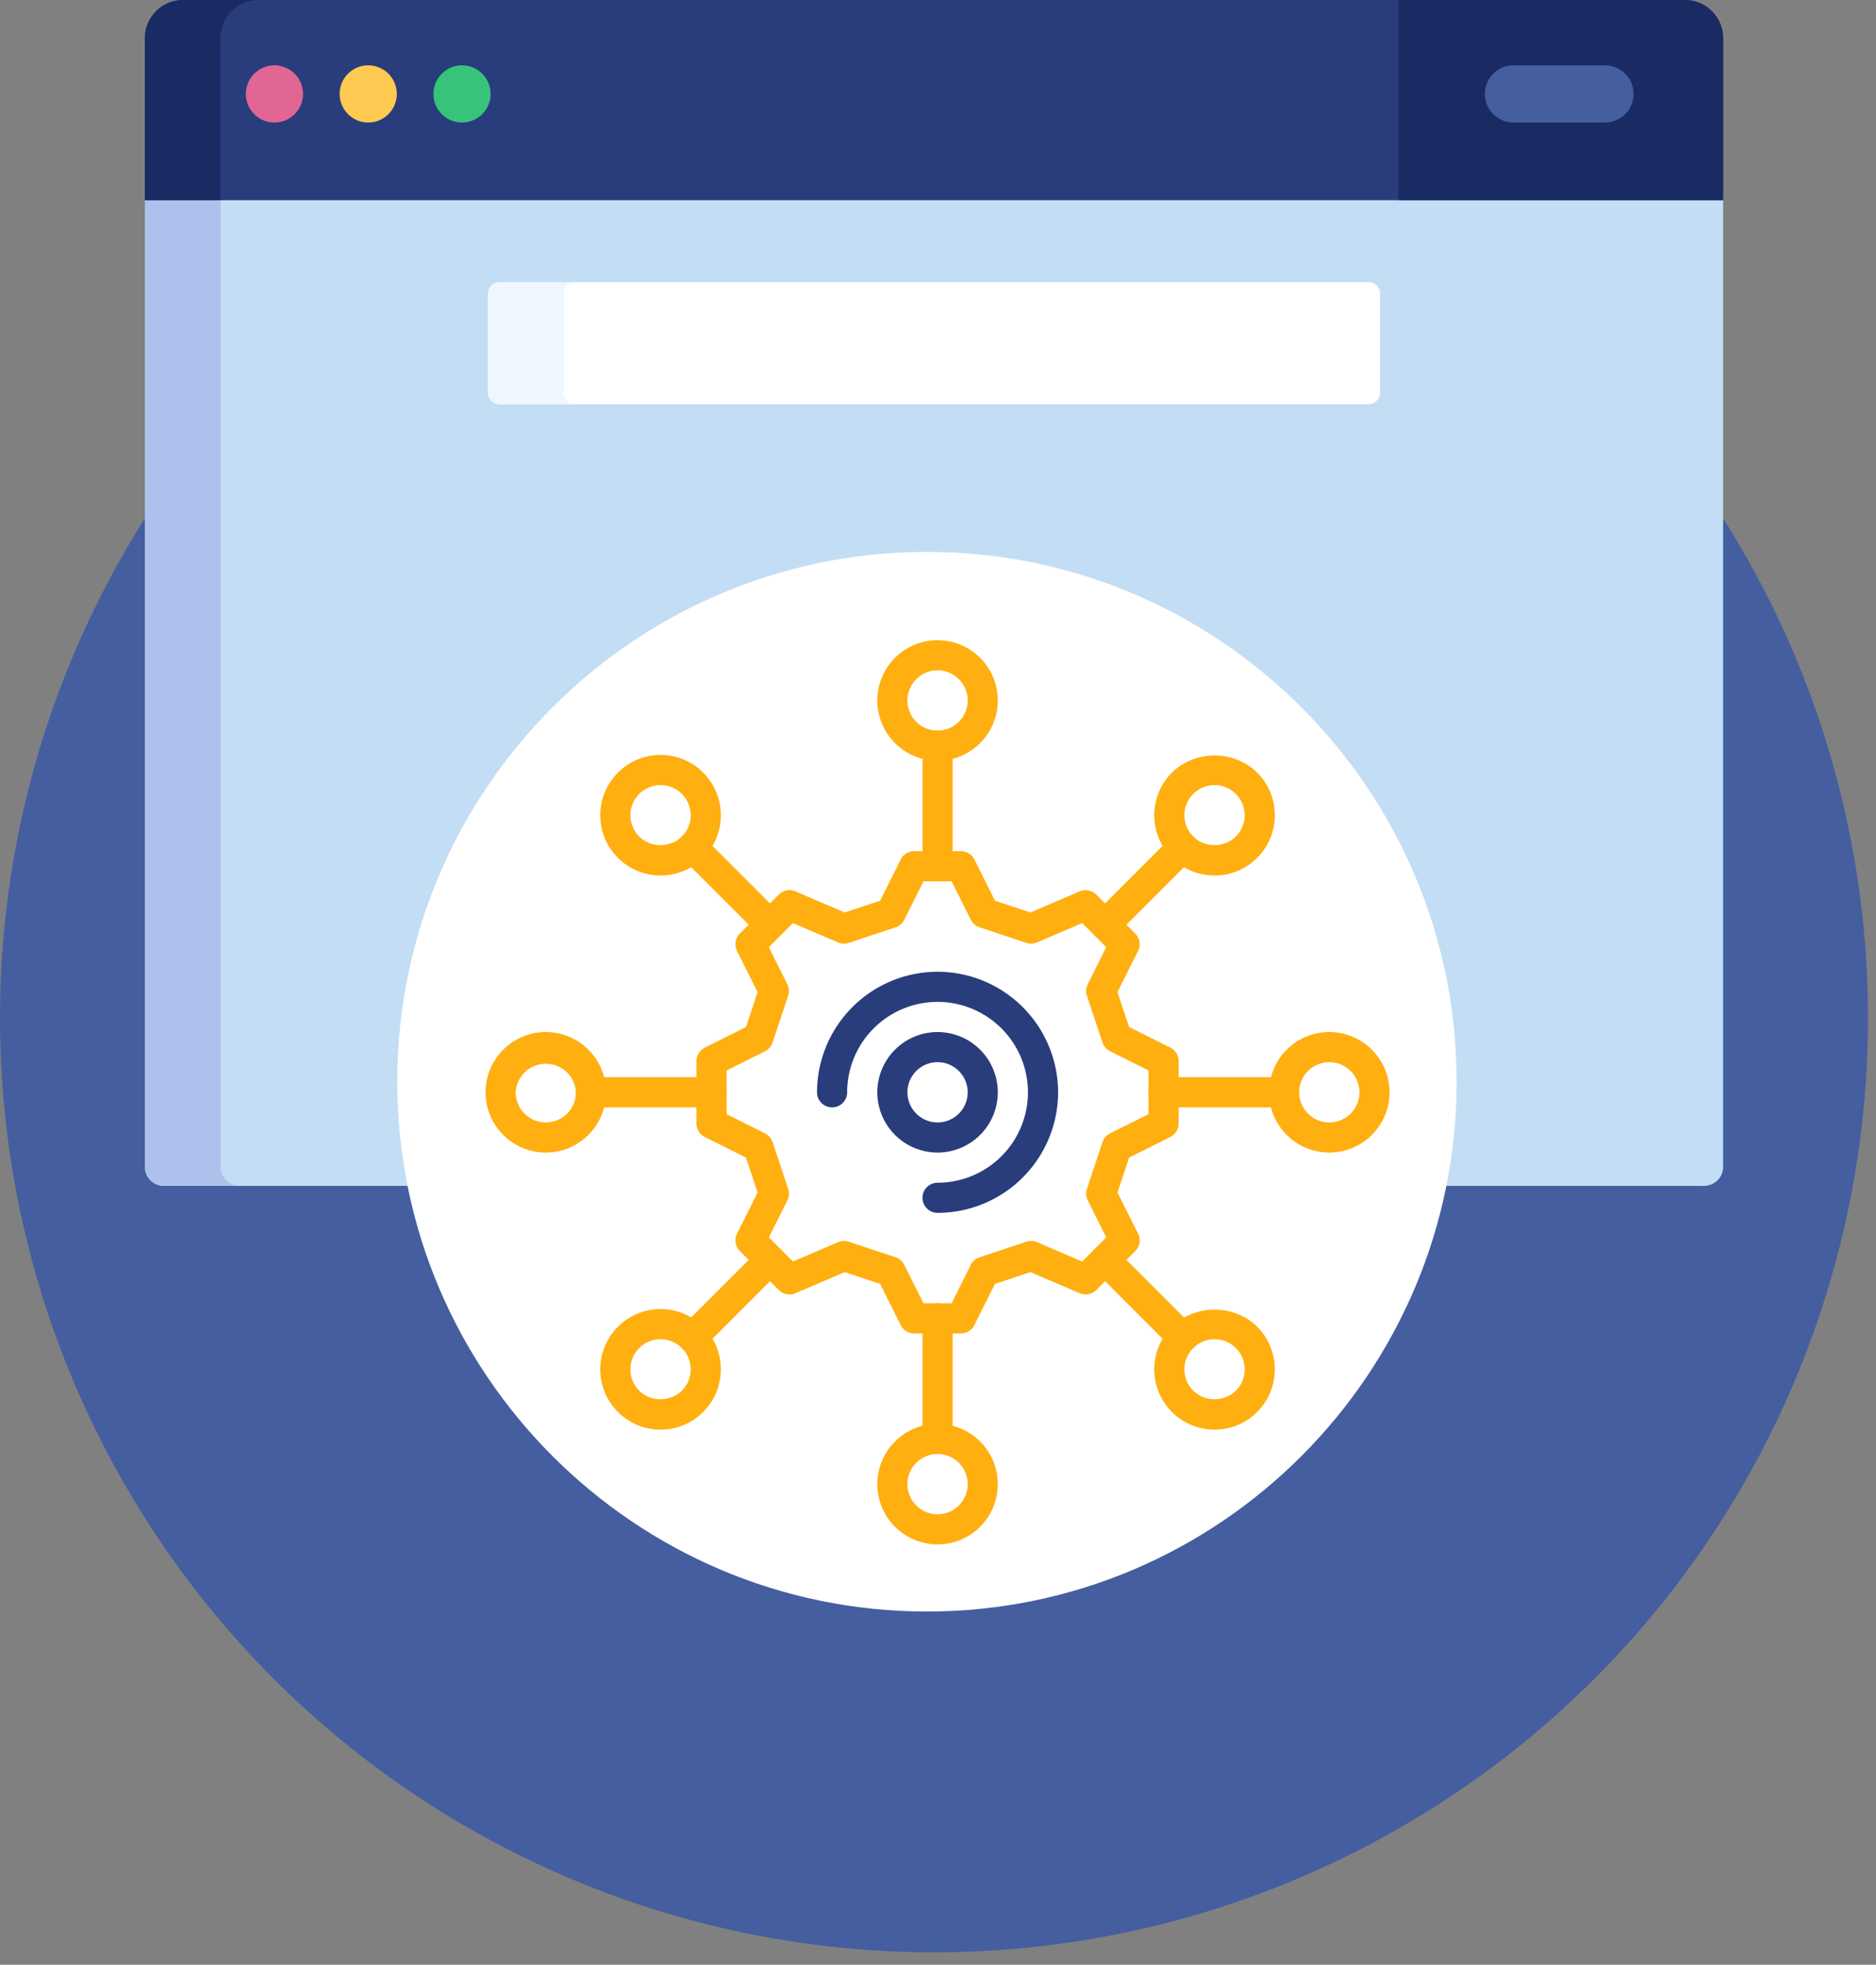
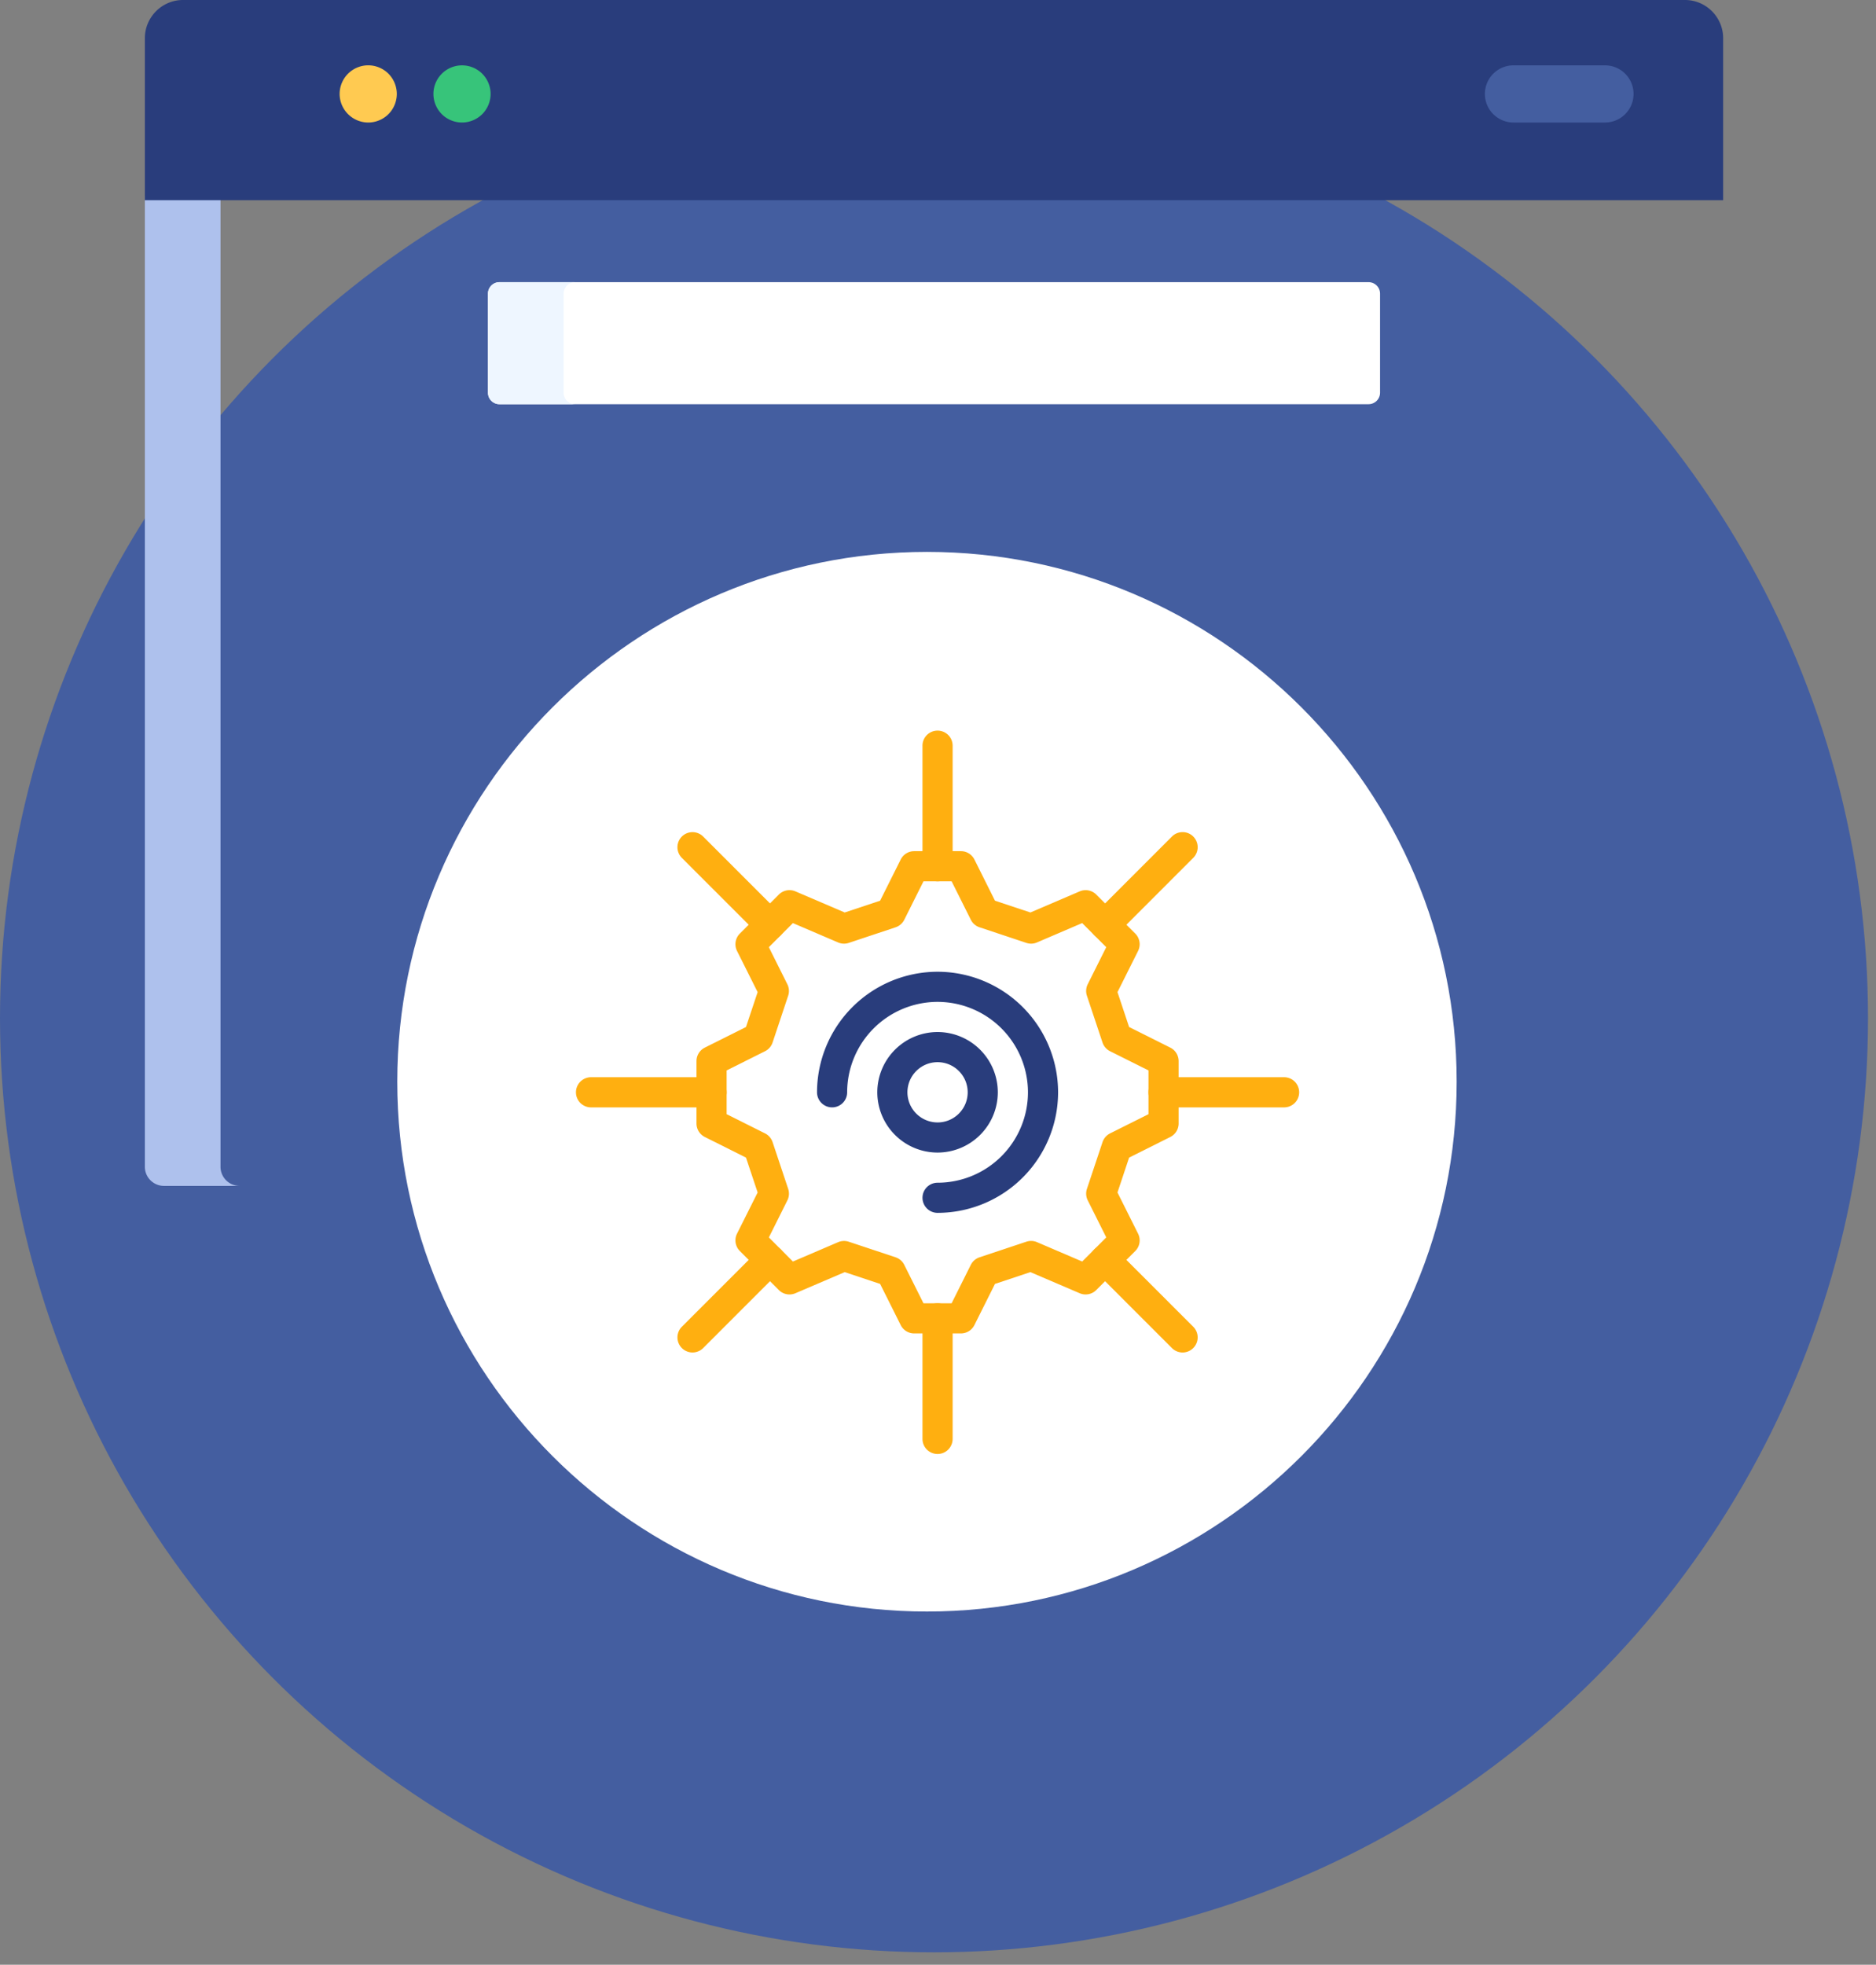
<svg xmlns="http://www.w3.org/2000/svg" width="85" height="89" viewBox="0 0 85 89">
  <rect x="0" y="0" width="85" height="89" fill="#808080" stroke="none" />
  <g fill="none" fill-rule="nonzero">
    <circle cx="42.319" cy="46.119" r="42.319" fill="#445EA0" />
-     <path fill="#C3DDF4" d="M6.564 8.896v43.96c0 .475.388.863.863.863h14.699a21.777 21.777 0 0 1-1.703-8.464c0-12.073 9.823-17.895 21.896-17.895s21.896 5.822 21.896 17.895c0 3-.607 5.86-1.703 8.464h14.699a.866.866 0 0 0 .863-.863V8.896H6.564z" />
    <path fill="#AEC1ED" d="M9.991 52.856V8.896H6.564v43.96c0 .475.388.863.863.863h3.428a.866.866 0 0 1-.864-.863z" />
    <path fill="#FFF" d="M42 73c-13.234 0-24-10.766-24-24s10.766-24 24-24 24 10.766 24 24-10.766 24-24 24z" />
    <path fill="#FFAF10" d="M53.025 47.456l-1.866-.933-.527-1.581.933-1.865a.683.683 0 0 0-.128-.788l-1.766-1.766a.683.683 0 0 0-.751-.145l-2.233.956-1.605-.533-.932-1.866a.683.683 0 0 0-.611-.378H41.42a.683.683 0 0 0-.61.378l-.933 1.866-1.604.533-2.233-.956a.683.683 0 0 0-.752.145l-1.765 1.766a.682.682 0 0 0-.129.788l.934 1.865-.528 1.581-1.865.933a.683.683 0 0 0-.378.61v2.826c0 .259.146.495.378.612l1.865.933.528 1.581-.934 1.865a.683.683 0 0 0 .129.788l1.765 1.766a.682.682 0 0 0 .752.145l2.233-.956 1.604.533.933 1.866a.683.683 0 0 0 .61.378h2.119a.683.683 0 0 0 .61-.378l.933-1.866 1.605-.533 2.233.956c.256.11.554.052.751-.145l1.766-1.766a.682.682 0 0 0 .128-.788l-.933-1.865.527-1.581 1.866-.933a.683.683 0 0 0 .378-.611v-2.825a.685.685 0 0 0-.378-.612zm-.988 3.015l-1.74.87a.685.685 0 0 0-.342.394l-.707 2.119a.681.681 0 0 0 .037.521l.839 1.678-1.091 1.092-2.047-.877a.675.675 0 0 0-.484-.02l-2.12.706a.682.682 0 0 0-.395.342l-.87 1.741h-1.275l-.87-1.74a.682.682 0 0 0-.395-.343l-2.119-.705a.682.682 0 0 0-.484.02l-2.047.877-1.09-1.092.838-1.678a.685.685 0 0 0 .037-.522l-.707-2.119a.685.685 0 0 0-.342-.394l-1.74-.87v-1.982l1.74-.87a.685.685 0 0 0 .342-.394l.706-2.119a.681.681 0 0 0-.037-.521l-.838-1.678 1.09-1.092 2.047.877a.682.682 0 0 0 .485.02l2.119-.706a.682.682 0 0 0 .395-.342l.87-1.741h1.275l.87 1.74a.681.681 0 0 0 .395.342l2.119.706a.672.672 0 0 0 .485-.02l2.046-.877 1.091 1.092-.839 1.678a.685.685 0 0 0-.037.521l.707 2.12c.057.17.18.313.342.394l1.741.87v1.982z" />
    <path fill="#293D7C" d="M42.48 44.019a5.468 5.468 0 0 0-5.461 5.461.682.682 0 1 0 1.365 0 4.1 4.1 0 0 1 4.096-4.096 4.1 4.1 0 0 1 4.096 4.096 4.1 4.1 0 0 1-4.096 4.096.682.682 0 1 0 0 1.365 5.468 5.468 0 0 0 5.461-5.461 5.468 5.468 0 0 0-5.461-5.461z" />
-     <path fill="#FFAF10" d="M42.48 29a2.733 2.733 0 0 0-2.73 2.73 2.733 2.733 0 0 0 2.73 2.731 2.733 2.733 0 0 0 2.73-2.73A2.733 2.733 0 0 0 42.48 29zm0 4.096a1.367 1.367 0 0 1-1.365-1.365c0-.753.612-1.366 1.365-1.366s1.365.613 1.365 1.366c0 .753-.612 1.365-1.365 1.365zM42.48 64.499a2.733 2.733 0 0 0-2.73 2.73 2.733 2.733 0 0 0 2.73 2.731 2.733 2.733 0 0 0 2.73-2.73 2.733 2.733 0 0 0-2.73-2.731zm0 4.096a1.367 1.367 0 0 1-1.365-1.366c0-.753.612-1.365 1.365-1.365s1.365.612 1.365 1.365-.612 1.366-1.365 1.366zM60.23 46.75a2.733 2.733 0 0 0-2.731 2.73 2.733 2.733 0 0 0 2.73 2.73 2.733 2.733 0 0 0 2.731-2.73 2.733 2.733 0 0 0-2.73-2.73zm0 4.095a1.367 1.367 0 0 1-1.366-1.365c0-.753.612-1.365 1.365-1.365s1.366.612 1.366 1.365-.613 1.365-1.366 1.365zM24.73 46.75A2.733 2.733 0 0 0 22 49.48a2.733 2.733 0 0 0 2.73 2.73 2.733 2.733 0 0 0 2.731-2.73 2.733 2.733 0 0 0-2.73-2.73zm0 4.095a1.367 1.367 0 0 1-1.365-1.365 1.367 1.367 0 0 1 2.73 0c.001.753-.611 1.365-1.364 1.365zM31.86 34.999a2.713 2.713 0 0 0-1.93-.8 2.71 2.71 0 0 0-1.931.8 2.713 2.713 0 0 0-.8 1.93c0 .73.284 1.415.8 1.93.515.517 1.201.8 1.93.8.73 0 1.415-.283 1.931-.8.516-.515.8-1.2.8-1.93 0-.729-.284-1.415-.8-1.93zm-.965 2.895c-.516.517-1.415.517-1.931 0-.258-.258-.4-.6-.4-.965 0-.364.142-.707.4-.965s.6-.4.965-.4.707.142.966.4c.257.258.4.6.4.965s-.143.707-.4.965zM56.961 60.1c-1.031-1.032-2.83-1.032-3.861 0a2.713 2.713 0 0 0-.8 1.93c0 .73.284 1.416.8 1.931.515.516 1.201.8 1.93.8.73 0 1.416-.284 1.931-.8.516-.515.8-1.201.8-1.93 0-.73-.284-1.415-.8-1.93zm-.965 2.896c-.516.516-1.415.516-1.931 0-.258-.258-.4-.6-.4-.965s.142-.707.4-.965c.258-.259.6-.4.965-.4s.708.141.966.4c.257.258.4.6.4.965 0 .364-.142.707-.4.965zM56.961 34.999c-1.031-1.033-2.83-1.033-3.861 0a2.713 2.713 0 0 0-.8 1.93c0 .73.284 1.415.8 1.93.515.517 1.201.8 1.93.8.73 0 1.416-.283 1.931-.8.516-.515.8-1.2.8-1.93 0-.729-.284-1.415-.8-1.93zm-.965 2.895c-.516.517-1.415.517-1.931 0-.258-.258-.4-.6-.4-.965 0-.364.142-.707.4-.965s.6-.4.965-.4.708.142.966.4c.257.258.4.6.4.965s-.142.707-.4.965zM31.86 60.1a2.713 2.713 0 0 0-1.93-.8 2.71 2.71 0 0 0-1.931.8 2.713 2.713 0 0 0-.8 1.93c0 .73.284 1.416.8 1.931.515.516 1.201.8 1.93.8.73 0 1.415-.284 1.931-.8.516-.515.8-1.201.8-1.93 0-.73-.284-1.415-.8-1.93zm-.965 2.896c-.516.516-1.415.516-1.931 0-.258-.258-.4-.6-.4-.965s.142-.707.4-.965c.258-.259.6-.4.965-.4s.707.141.966.4c.257.258.4.6.4.965 0 .364-.143.707-.4.965z" />
    <path fill="#FFAF10" d="M32.24 48.797h-5.461a.682.682 0 1 0 0 1.366h5.461a.682.682 0 1 0 0-1.366zM58.181 48.797H52.72a.682.682 0 1 0 0 1.366h5.461a.682.682 0 1 0 0-1.366zM42.48 59.037a.682.682 0 0 0-.683.683v5.461a.682.682 0 1 0 1.366 0V59.72a.682.682 0 0 0-.683-.683zM42.48 33.096a.682.682 0 0 0-.683.683v5.461a.682.682 0 1 0 1.366 0v-5.461a.682.682 0 0 0-.683-.683zM35.37 56.59a.682.682 0 0 0-.965 0l-3.51 3.51a.682.682 0 1 0 .965.966l3.51-3.511a.682.682 0 0 0 0-.966zM54.066 37.894a.682.682 0 0 0-.966 0l-3.51 3.511a.682.682 0 1 0 .965.966l3.51-3.511a.682.682 0 0 0 0-.966zM54.065 60.1l-3.511-3.51a.682.682 0 1 0-.965.965l3.51 3.51a.68.68 0 0 0 .966 0 .682.682 0 0 0 0-.965zM35.37 41.405l-3.51-3.51a.682.682 0 1 0-.966.965l3.511 3.51a.68.68 0 0 0 .966 0 .682.682 0 0 0 0-.965z" />
    <path fill="#293D7C" d="M42.48 46.75a2.733 2.733 0 0 0-2.73 2.73 2.733 2.733 0 0 0 2.73 2.73 2.733 2.733 0 0 0 2.73-2.73 2.733 2.733 0 0 0-2.73-2.73zm0 4.095a1.367 1.367 0 0 1-1.365-1.365c0-.753.612-1.365 1.365-1.365s1.365.612 1.365 1.365-.612 1.365-1.365 1.365zM76.347 0H8.291c-.95 0-1.727.777-1.727 1.727v7.341h71.51v-7.34c0-.95-.777-1.728-1.727-1.728z" />
    <g fill="#1A2B63">
-       <path d="M11.718 0H8.291c-.95 0-1.727.777-1.727 1.727v7.341H9.99v-7.34c0-.95.777-1.728 1.727-1.728zM76.347 0H63.363v9.068h14.711v-7.34c0-.95-.777-1.728-1.727-1.728z" />
-     </g>
-     <path fill="#E26693" d="M12.435 5.55a1.31 1.31 0 0 1-.917-.378 1.31 1.31 0 0 1-.378-.917c0-.34.138-.674.378-.916.242-.242.575-.38.917-.38a1.3 1.3 0 0 1 1.296 1.296c0 .342-.138.675-.38.917-.24.24-.575.378-.916.378z" />
+       </g>
    <path fill="#FFCA51" d="M16.684 5.55a1.3 1.3 0 0 1-1.296-1.295c0-.34.138-.674.38-.916s.575-.38.916-.38c.342 0 .675.138.917.38.24.242.378.575.378.916 0 .34-.138.675-.378.915-.242.242-.575.38-.917.38z" />
    <path fill="#37C47A" d="M20.934 5.55c-.342 0-.676-.138-.916-.378a1.304 1.304 0 0 1-.38-.917 1.296 1.296 0 0 1 2.211-.916c.242.242.38.575.38.916 0 .342-.138.675-.38.917a1.31 1.31 0 0 1-.915.378z" />
    <path fill="#FFF" d="M62.529 13.3a.52.52 0 0 0-.519-.518H22.628a.52.52 0 0 0-.518.518v4.491a.52.52 0 0 0 .518.518H62.01a.52.52 0 0 0 .519-.518v-4.49z" />
    <path fill="#EEF6FF" d="M25.537 17.791v-4.49a.52.52 0 0 1 .518-.519h-3.427a.52.52 0 0 0-.518.518v4.491a.52.52 0 0 0 .518.518h3.427a.52.52 0 0 1-.518-.518z" />
    <path fill="#445EA0" d="M72.72 5.55h-4.146a1.295 1.295 0 1 1 0-2.59h4.146a1.295 1.295 0 1 1 0 2.59z" />
  </g>
</svg>